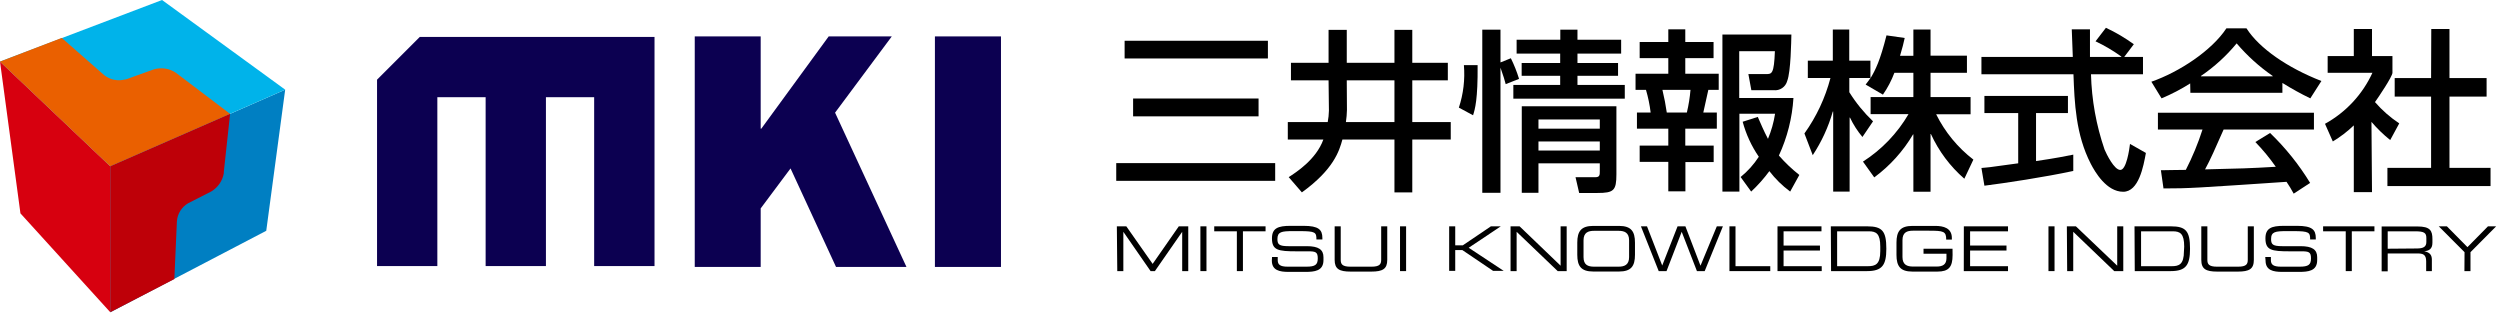
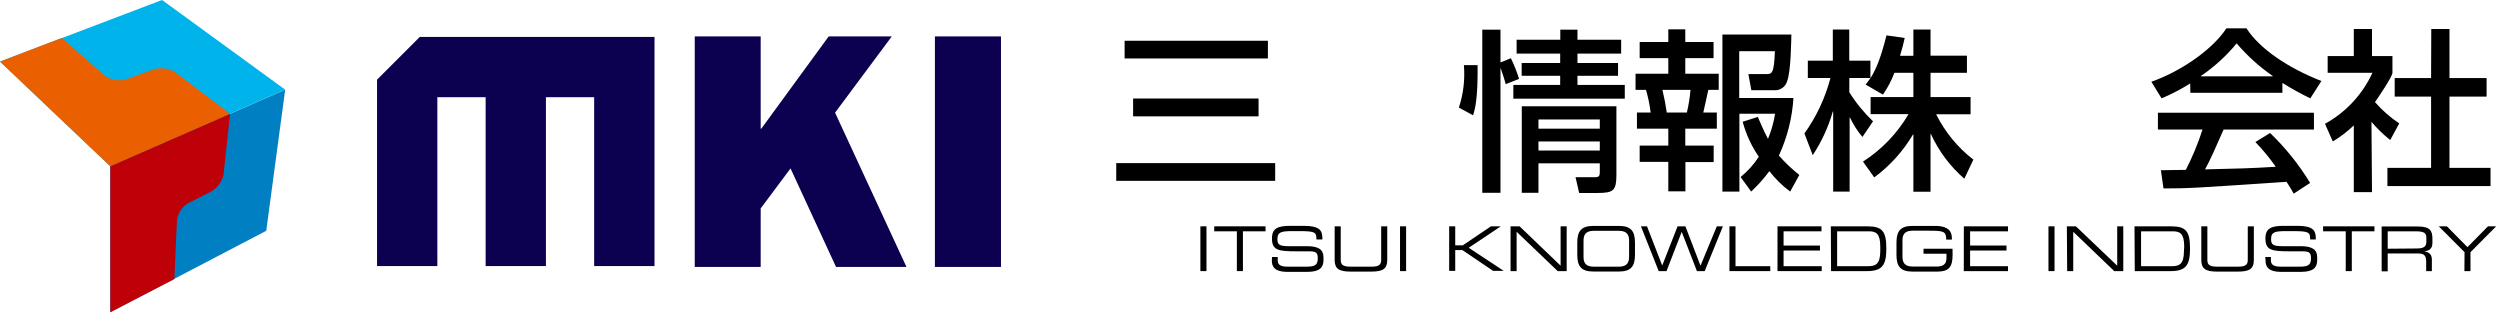
<svg xmlns="http://www.w3.org/2000/svg" width="317" height="40" viewBox="0 0 317 40" fill="none">
  <g clip-path="url(#clip0_740_7478)">
    <path d="M142.601 5.168H160.77V7.414H142.601V5.168ZM143.678 12.491H159.585V14.753H143.678V12.491ZM141.539 20.683H161.693V22.93H141.539V20.683Z" fill="black" />
-     <path d="M170.77 10.185H176.816V15.477H170.662C170.737 14.968 170.781 14.454 170.793 13.939L170.77 10.185ZM168.508 14.031C168.497 14.517 168.446 15.001 168.355 15.477H163.293V17.693H167.801C166.878 20.262 164.285 21.885 163.408 22.462L165.078 24.393C169.101 21.493 169.824 19.139 170.216 17.693H176.816V24.393H179.078V17.693H183.955V15.477H179.078V10.185H183.585V7.962H179.078V3.785H176.816V7.962H170.77V3.785H168.462V7.962H163.693V10.185H168.462L168.508 14.031Z" fill="black" />
    <path d="M202.854 15.146V16.316H195.077V15.146H202.854ZM192.961 13.477V24.446H195.077V20.708H202.854V21.7C202.854 22.162 202.854 22.469 202.307 22.469H199.777L200.238 24.469H202.546C204.631 24.469 204.961 24.162 204.961 22.093V13.477H192.961ZM202.854 17.939V19.085H195.077V17.939H202.854ZM197.846 5.039H192.307V6.8H197.831V7.985H192.946V9.608H197.831V10.769H191.892V12.508H206.023V10.769H200.023V9.608H205.169V7.985H200.023V6.8H205.561V5.039H200.023V3.762H197.846V5.039ZM192.615 10C192.341 9.102 191.993 8.227 191.577 7.385L190.261 7.916V3.762H187.954V24.446H190.261V8.577C190.661 9.723 190.792 10.162 190.923 10.669L192.615 10ZM186.784 14.616C187.031 13.846 187.4 12.592 187.361 8.262H185.623C185.774 10.081 185.557 11.913 184.984 13.646L186.784 14.616Z" fill="black" />
    <path d="M214.356 11.392C214.274 12.361 214.12 13.323 213.894 14.269H211.348C211.171 13.107 211.079 12.623 210.794 11.392H214.356ZM220.971 15.438C221.396 17.023 222.088 18.524 223.017 19.877C222.388 20.849 221.609 21.716 220.71 22.446L222.048 24.292C222.896 23.501 223.669 22.633 224.356 21.7C225.11 22.683 225.998 23.555 226.994 24.292L228.156 22.184C227.217 21.447 226.349 20.622 225.564 19.723C226.627 17.425 227.253 14.95 227.41 12.423H220.533V6.492H225.056C224.948 9.392 224.664 9.392 223.941 9.392H221.694L222.071 11.438H224.91C225.287 11.479 225.666 11.383 225.98 11.169C226.293 10.954 226.519 10.635 226.617 10.269C227.079 9.084 227.125 5.238 227.148 4.377H218.402V24.292H220.556V14.423H225.079C224.909 15.517 224.607 16.586 224.179 17.607C223.633 16.576 223.233 15.607 222.887 14.823L220.971 15.438ZM211.541 5.323H207.91V7.369H211.541V9.346H207.387V11.392H208.71C208.986 12.333 209.184 13.295 209.302 14.269H207.564V16.315H211.541V18.461H207.91V20.523H211.541V24.261H213.71V20.553H217.294V18.461H213.694V16.315H217.694V14.269H215.979C216.087 13.807 216.502 11.961 216.617 11.392H217.933V9.346H213.694V7.369H217.279V5.323H213.694V3.723H211.541V5.323Z" fill="black" />
    <path d="M240.208 9.231C239.84 10.21 239.352 11.141 238.755 12L236.562 10.723C236.824 10.392 236.932 10.238 237.178 9.892H234.493V11.692C235.336 13.045 236.347 14.285 237.501 15.385L236.155 17.369C235.526 16.62 234.996 15.792 234.578 14.908H234.532V24.292H232.447V14.138H232.401C231.839 16.103 230.98 17.971 229.855 19.677L228.801 16.923C230.321 14.801 231.44 12.418 232.101 9.892H229.232V7.692H232.401V3.746H234.485V7.692H237.17V9.869H237.208C237.801 8.877 238.401 7.692 239.208 4.485L241.516 4.815C241.385 5.431 241.216 6.108 240.924 7.077H242.616V3.746H244.793V7.061H249.408V9.231H244.793V12.308H249.87V14.485H245.501C246.617 16.737 248.232 18.705 250.224 20.238L249.078 22.662C247.276 21.097 245.83 19.163 244.839 16.992H244.793V24.308H242.616V17.038H242.578C241.32 19.169 239.646 21.024 237.655 22.492L236.224 20.492C238.6 18.971 240.58 16.906 242.001 14.469H237.193V12.308H242.616V9.231H240.208Z" fill="black" />
-     <path d="M269.354 7.216H271.731V9.416H265.138C265.222 12.664 265.8 15.88 266.854 18.954C267.115 19.57 268.085 21.547 268.854 21.547C269.623 21.547 269.992 19.016 270.085 18.247L272.1 19.393C271.792 21.085 271.2 24.316 269.223 24.316C267.092 24.316 265.638 21.785 265.115 20.777C263.2 17.062 263.046 13.016 262.915 9.416H251.246V7.216H262.831C262.785 6.054 262.715 4.07 262.7 3.723H265.008C265.008 4.839 265.008 5.654 265.008 7.216H268.985V7.17C267.956 6.428 266.861 5.782 265.715 5.239L267.031 3.523C268.273 4.106 269.458 4.804 270.569 5.608L269.354 7.216ZM251.246 21.3C251.792 21.262 252.015 21.216 252.346 21.193C252.869 21.108 255.331 20.8 255.908 20.708V14.339H251.623V12.162H262.215V14.339H258.169V20.423C260.7 20.054 262.015 19.785 262.892 19.608V21.677C259.331 22.447 254.254 23.216 251.623 23.547L251.246 21.3Z" fill="black" />
    <path d="M279.078 9.678V9.632C280.777 8.478 282.303 7.087 283.608 5.501C284.945 7.071 286.481 8.46 288.178 9.632V9.678H279.078ZM292.924 23.194C291.51 20.875 289.803 18.747 287.847 16.863L285.978 18.009C286.924 18.985 287.791 20.034 288.57 21.148C285.185 21.348 284.131 21.371 279.601 21.478C280.285 20.224 280.878 18.863 281.955 16.424H293.408V14.294H273.624V16.424H279.278C278.715 18.185 278.007 19.896 277.162 21.54C276.108 21.54 274.462 21.586 274.001 21.586L274.331 23.894C277.67 23.894 278.416 23.825 289.931 23.055C290.261 23.539 290.564 24.039 290.839 24.555L292.924 23.194ZM277.739 11.763H289.408V10.517C290.552 11.231 291.733 11.883 292.947 12.471L294.355 10.271C290.07 8.601 286.485 6.14 284.855 3.594H282.308C280.439 6.425 276.331 9.132 272.793 10.363L274.085 12.471C275.347 11.944 276.562 11.311 277.716 10.578L277.739 11.763Z" fill="black" />
    <path d="M300.77 24.36H298.462V15.899C297.654 16.675 296.761 17.359 295.801 17.937L294.809 15.699C297.455 14.242 299.564 11.975 300.824 9.23H295.147V7.107H298.462V3.676H300.77V7.107H303.362V9.23C303.362 9.691 301.609 12.306 301.147 12.945C302.046 13.98 303.081 14.888 304.224 15.645L303.078 17.76C302.214 17.068 301.418 16.296 300.701 15.453L300.77 24.36ZM308.286 3.676H310.593V9.899H315.301V12.245H310.593V21.284H315.801V23.591H302.724V21.284H308.262V12.245H303.647V9.899H308.262L308.286 3.676Z" fill="black" />
    <path d="M13.984 21.087V39.594L33.761 29.263L36.161 11.371L13.984 21.087Z" fill="#007FC2" />
    <path d="M0 7.808L13.985 21.085L36.161 11.369L20.546 0L0 7.808Z" fill="#00B3EA" />
-     <path d="M13.985 39.593L2.592 27.055L0 7.809L13.985 21.085V39.593Z" fill="#D7000F" />
    <path d="M22.308 9.232C21.904 8.956 21.444 8.774 20.961 8.698C20.478 8.623 19.984 8.655 19.515 8.793L15.931 10.078H15.838C15.389 10.195 14.918 10.207 14.463 10.112C14.008 10.017 13.581 9.819 13.215 9.532L7.831 4.809L0 7.809L13.985 21.085L29.177 14.439L22.308 9.232Z" fill="#EA6000" />
    <path d="M29.177 14.438L13.984 21.084V39.591L22.108 35.384L22.43 28.084C22.459 27.612 22.603 27.155 22.85 26.753C23.097 26.351 23.439 26.015 23.846 25.776L26.777 24.284C27.195 24.038 27.554 23.704 27.831 23.306C28.107 22.907 28.293 22.454 28.377 21.976V21.814L29.177 14.438Z" fill="#BE0008" />
    <path d="M88.094 4.617H96.455V16.317H96.532L105.078 4.617H113.078L105.886 14.286L114.94 33.848H106.009L100.24 21.356L96.455 26.425V33.848H88.094V4.617Z" fill="#0C0051" />
    <path d="M118.547 4.617H126.924V33.848H118.547V4.617Z" fill="#0C0051" />
    <path d="M53.232 4.68L47.809 10.103V33.741H55.455V12.326H61.578V33.741H69.224V12.326H75.339V33.741H82.993V4.68H53.232Z" fill="#0C0051" />
-     <path d="M141.617 28.699H142.817L146.156 33.461L149.471 28.699H150.671V34.376H149.902V29.392L146.44 34.376H145.894L142.44 29.392V34.376H141.671L141.617 28.699Z" fill="black" />
    <path d="M152.211 28.699H152.98V34.376H152.211V28.699Z" fill="black" />
    <path d="M156.834 29.33H153.965V28.699H160.473V29.33H157.603V34.376H156.834V29.33Z" fill="black" />
    <path d="M161.293 32.591H162.016V32.991C162.016 33.544 162.308 33.814 163.27 33.814H165.654C166.762 33.814 167.093 33.575 167.093 32.76C167.093 31.944 166.808 31.867 165.854 31.867H164.4C162.054 31.867 161.285 31.729 161.285 30.221C161.285 28.929 162.054 28.637 163.639 28.637H165.293C167.193 28.637 167.677 29.121 167.677 30.175V30.367H166.923C166.923 29.468 166.816 29.306 164.8 29.306H163.985C162.5 29.306 161.977 29.383 161.977 30.314C161.977 30.991 162.185 31.214 163.385 31.214H165.693C167.185 31.214 167.816 31.644 167.816 32.614V32.983C167.816 34.375 166.67 34.475 165.508 34.475H163.377C162.254 34.475 161.27 34.283 161.27 33.044L161.293 32.591Z" fill="black" />
    <path d="M169.234 28.699H170.004V32.945C170.004 33.492 170.196 33.815 171.234 33.815H173.904C174.942 33.815 175.134 33.492 175.134 32.945V28.699H175.904V32.953C175.904 34.107 175.319 34.438 173.881 34.438H171.257C169.819 34.438 169.234 34.107 169.234 32.953V28.699Z" fill="black" />
    <path d="M177.523 28.699H178.293V34.376H177.523V28.699Z" fill="black" />
    <path d="M183.754 28.699H184.523V31.107H185.485L189.046 28.699H190.3L186.231 31.415L190.669 34.345H189.323L185.423 31.707H184.523V34.345H183.754V28.699Z" fill="black" />
    <path d="M191.539 28.699H192.685L197.885 33.691V28.699H198.654V34.376H197.516L192.308 29.392V34.376H191.539V28.699Z" fill="black" />
    <path d="M206.569 32.606C206.569 33.591 205.969 33.814 205.238 33.814H202.123C201.354 33.814 200.792 33.591 200.792 32.606V30.475C200.792 29.483 201.385 29.268 202.123 29.268H205.238C205.969 29.268 206.569 29.483 206.569 30.475V32.606ZM200 32.306C200 33.745 200.485 34.429 202.023 34.429H205.292C206.831 34.429 207.315 33.745 207.315 32.306V30.768C207.315 29.337 206.831 28.645 205.292 28.645H202.023C200.485 28.645 200 29.337 200 30.768V32.306Z" fill="black" />
    <path d="M208.07 28.699H208.84L210.77 33.668L212.716 28.699H213.709L215.624 33.691L217.693 28.699H218.463L216.155 34.376H215.17L213.24 29.392L211.316 34.376H210.324L208.07 28.699Z" fill="black" />
    <path d="M219.293 28.699H220.062V33.753H224.47V34.376H219.293V28.699Z" fill="black" />
    <path d="M225.387 28.699H230.964V29.33H226.156V31.138H230.771V31.768H226.156V33.753H230.994V34.376H225.387V28.699Z" fill="black" />
    <path d="M238.418 31.845C238.418 33.545 237.779 33.753 236.841 33.753H232.948V29.33H236.964C237.91 29.33 238.418 29.63 238.418 31.268V31.845ZM232.179 34.376H236.741C238.672 34.376 239.187 33.607 239.187 31.538C239.187 29.299 238.672 28.699 236.764 28.699H232.148L232.179 34.376Z" fill="black" />
    <path d="M247.588 32.344C247.588 33.883 247.08 34.437 245.665 34.437H242.496C240.957 34.437 240.473 33.752 240.473 32.314V30.768C240.473 29.337 240.957 28.645 242.496 28.645H245.388C246.411 28.645 247.496 28.898 247.496 30.183V30.383H246.78C246.78 29.329 246.457 29.252 244.557 29.252H242.565C241.796 29.252 241.234 29.468 241.234 30.46V32.591C241.234 33.575 241.827 33.798 242.565 33.798H245.573C246.342 33.798 246.811 33.529 246.811 32.745V32.175H243.903V31.537H247.58L247.588 32.344Z" fill="black" />
    <path d="M249.016 28.699H254.616V29.33H249.808V31.138H254.423V31.768H249.808V33.753H254.616V34.376H249.008L249.016 28.699Z" fill="black" />
    <path d="M259.746 28.699H260.515V34.376H259.746V28.699Z" fill="black" />
    <path d="M262.078 28.699H263.224L268.463 33.691V28.699H269.232V34.376H268.086L262.886 29.392V34.376H262.117L262.078 28.699Z" fill="black" />
    <path d="M276.925 31.845C276.925 33.545 276.287 33.753 275.387 33.753H271.487V29.33H275.51C276.449 29.33 276.956 29.63 276.956 31.268L276.925 31.845ZM270.687 34.376H275.249C277.179 34.376 277.695 33.607 277.695 31.538C277.695 29.299 277.179 28.699 275.272 28.699H270.656L270.687 34.376Z" fill="black" />
    <path d="M279.125 28.699H279.894V32.945C279.894 33.492 280.079 33.815 281.125 33.815H283.787C284.833 33.815 285.017 33.492 285.017 32.945V28.699H285.787V32.953C285.787 34.107 285.21 34.438 283.763 34.438H281.148C279.702 34.438 279.125 34.107 279.125 32.953V28.699Z" fill="black" />
    <path d="M287.234 32.591H287.95V32.991C287.95 33.544 288.25 33.814 289.211 33.814H291.588C292.704 33.814 293.034 33.575 293.034 32.76C293.034 31.944 292.75 31.867 291.796 31.867H290.334C288.027 31.867 287.257 31.729 287.257 30.221C287.257 28.929 288.027 28.637 289.604 28.637H291.257C293.165 28.637 293.642 29.121 293.642 30.175V30.367H292.927C292.927 29.468 292.811 29.306 290.796 29.306H289.981C288.504 29.306 287.973 29.383 287.973 30.314C287.973 30.991 288.188 31.214 289.388 31.214H291.696C293.188 31.214 293.819 31.644 293.819 32.614V32.983C293.819 34.375 292.673 34.475 291.511 34.475H289.381C288.257 34.475 287.273 34.283 287.273 33.044L287.234 32.591Z" fill="black" />
    <path d="M297.44 29.33H294.57V28.699H301.078V29.33H298.209V34.376H297.44V29.33Z" fill="black" />
    <path d="M302.761 31.538V29.33H306.254C307.385 29.33 307.661 29.53 307.661 30.169V30.684C307.661 31.284 307.3 31.507 306.446 31.507L302.761 31.538ZM301.992 34.407H302.761V32.138H306.508C307.208 32.138 307.638 32.246 307.638 33.13V34.376H308.361V32.93C308.361 32.407 308.169 32 307.385 31.861C307.977 31.807 308.431 31.584 308.431 30.784V30.323C308.431 29.261 308.169 28.715 306.531 28.715H301.992V34.407Z" fill="black" />
    <path d="M312.504 31.976L309.234 28.699H310.265L312.873 31.338L315.473 28.699H316.511L313.257 31.976V34.376H312.488L312.504 31.976Z" fill="black" />
  </g>
  <defs>
    <clipPath id="clip0_740_7478">
      <rect width="316.923" height="40" fill="white" />
    </clipPath>
  </defs>
</svg>